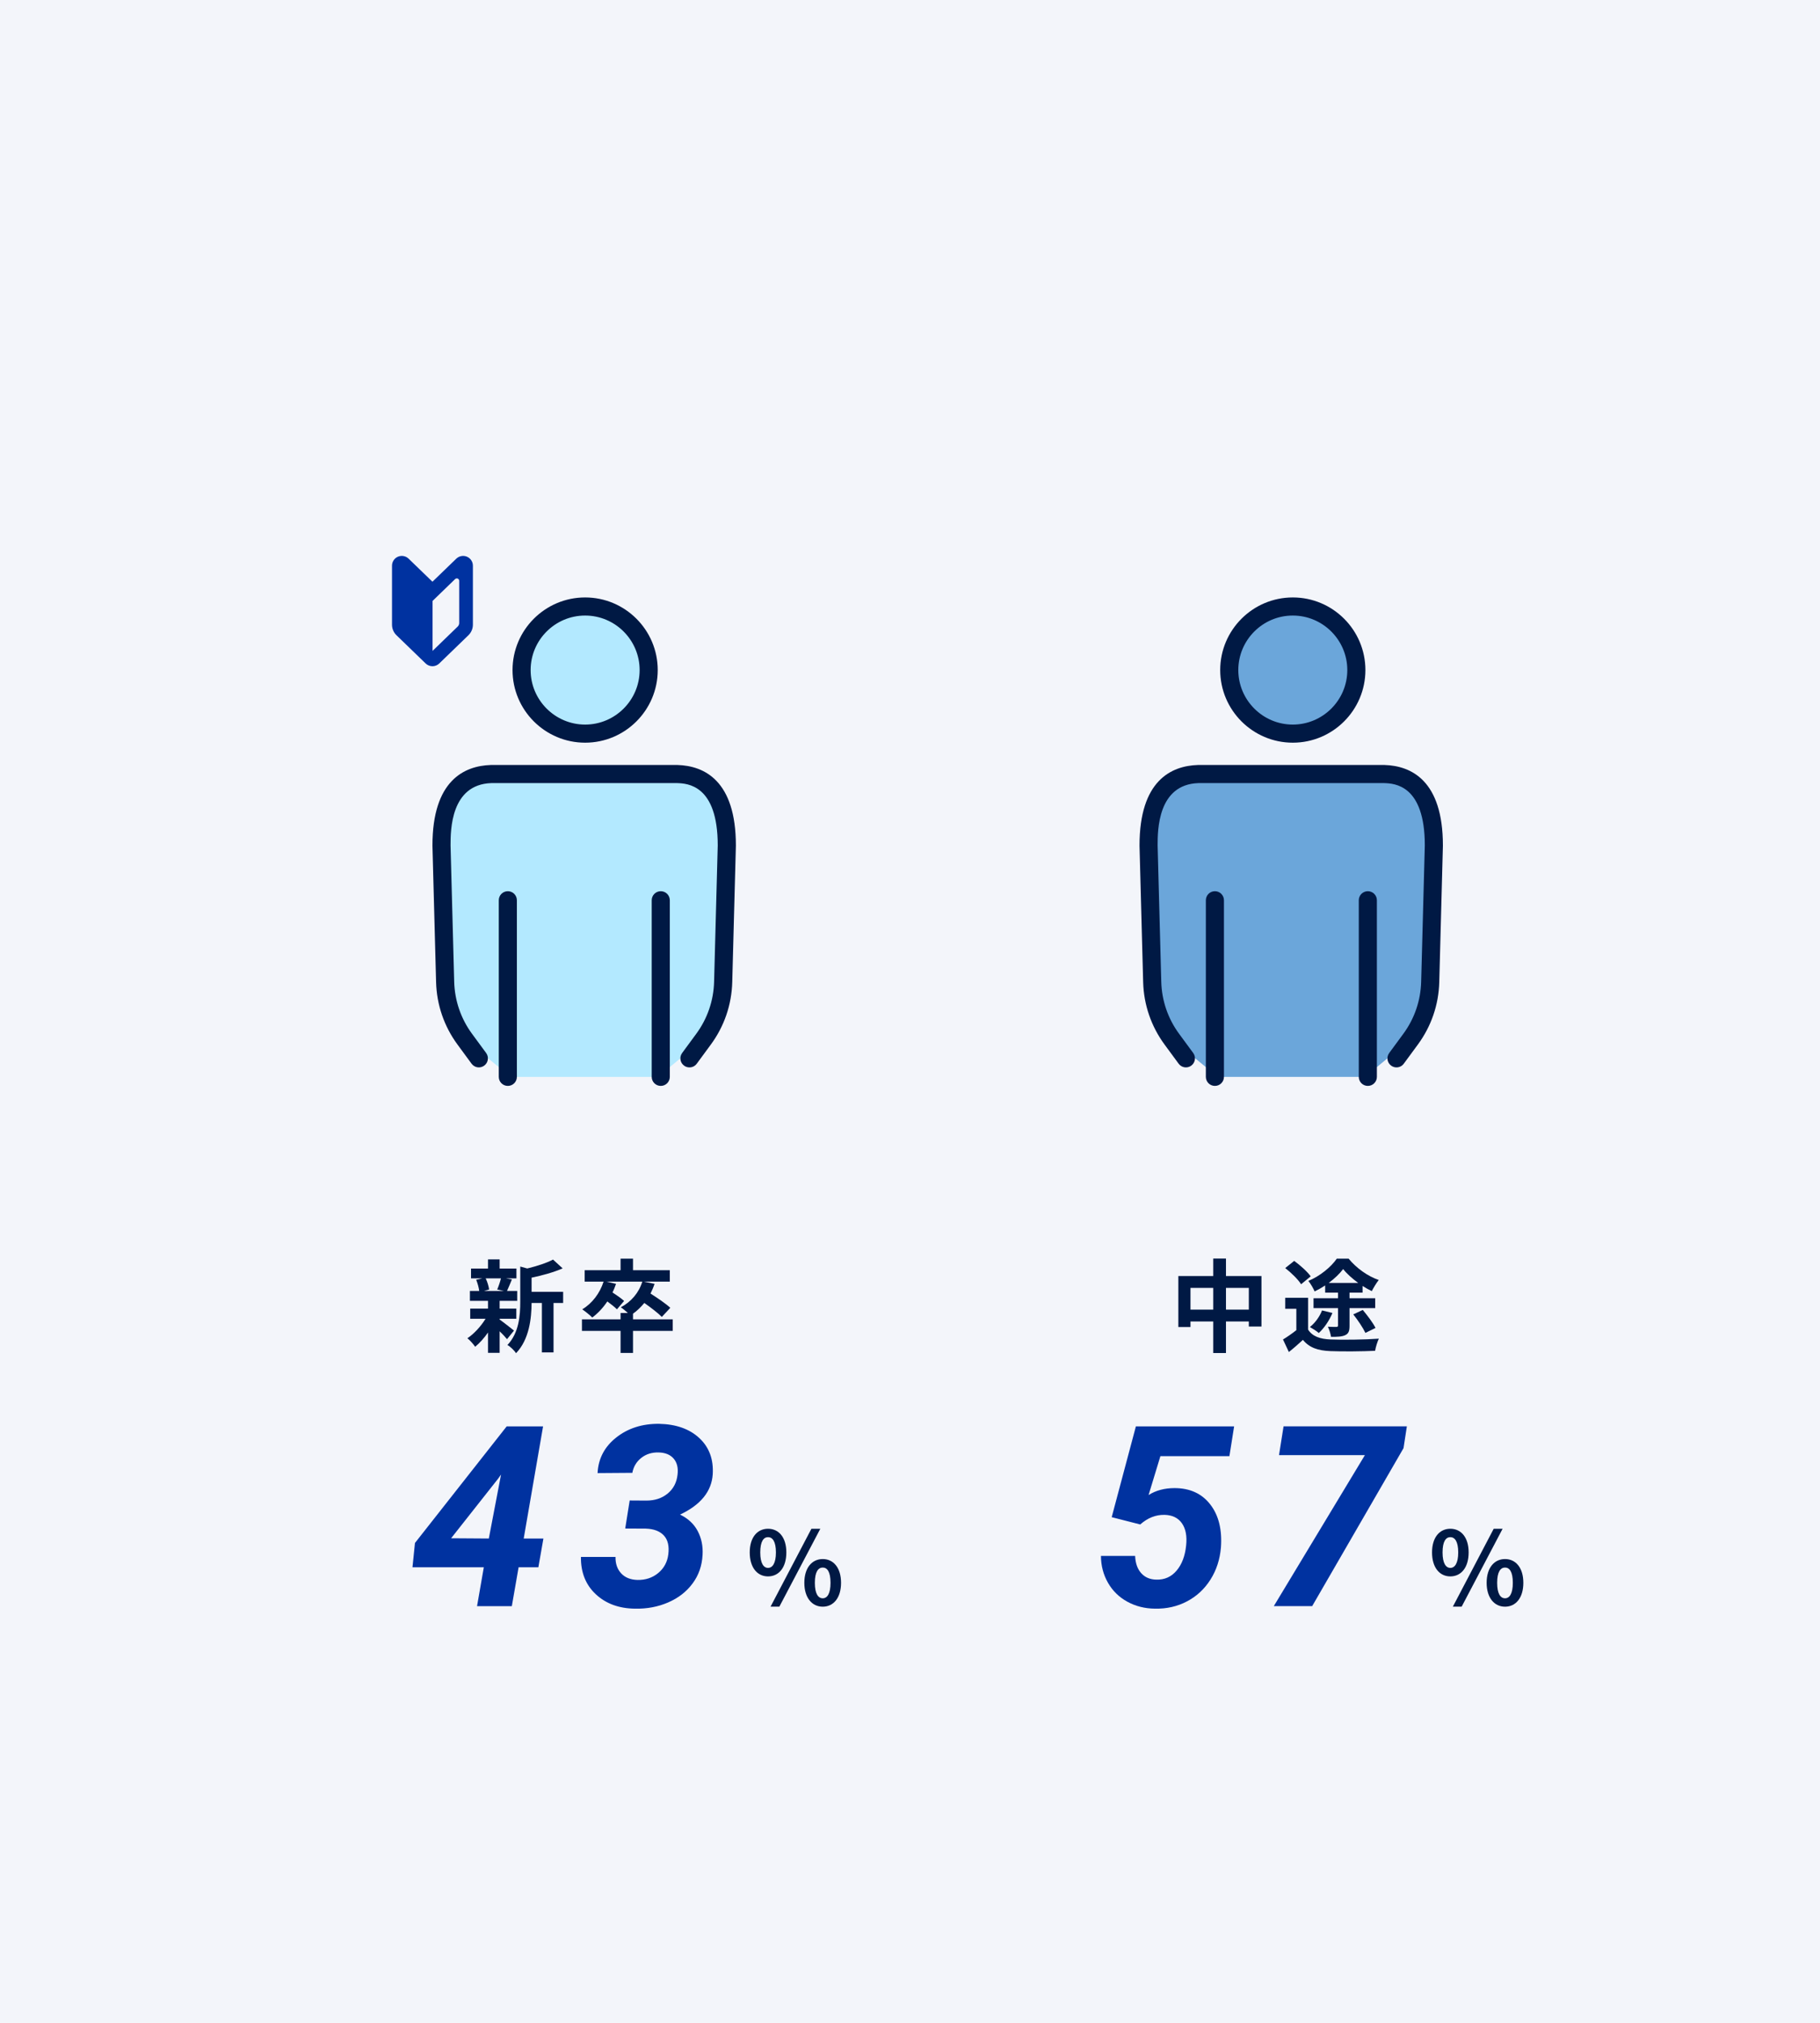
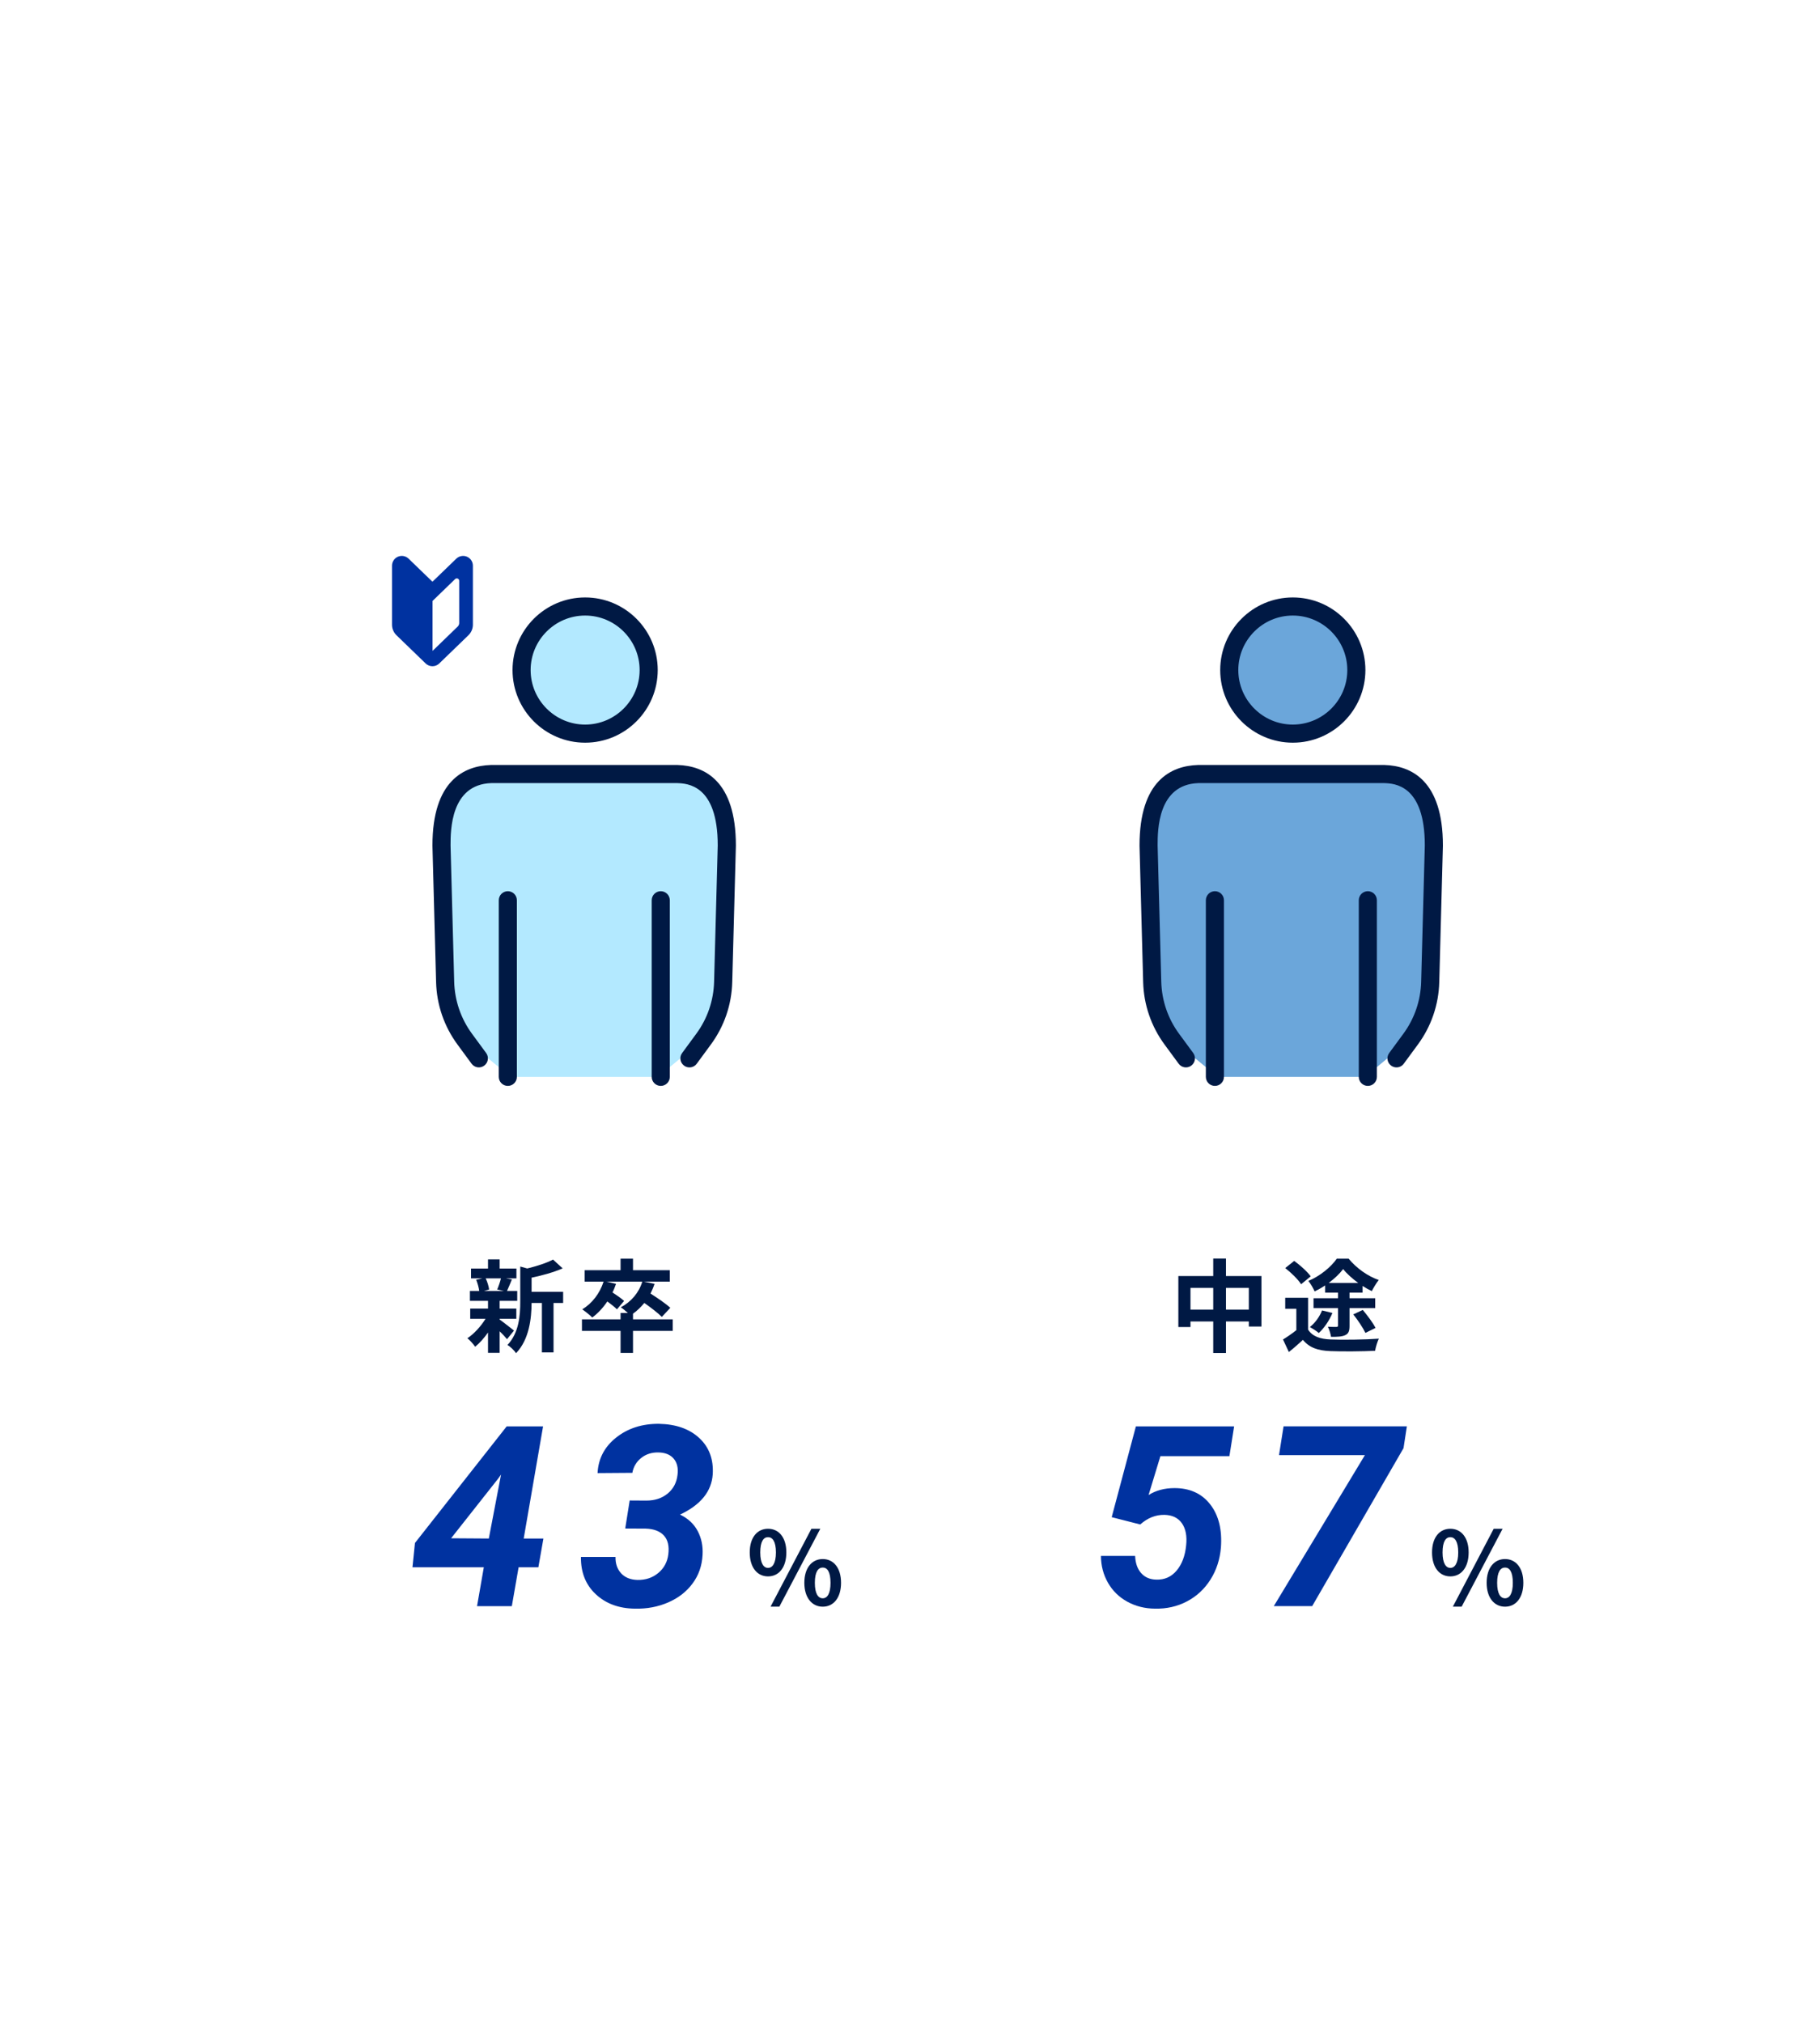
<svg xmlns="http://www.w3.org/2000/svg" id="_レイヤー_2" width="360" height="400" viewBox="0 0 360 400">
  <defs>
    <style>.cls-1{fill:#f3f5fa;}.cls-2{fill:#b3e9ff;}.cls-3{fill:#001944;}.cls-4{fill:#6ba6da;}.cls-5{fill:#0032a0;}</style>
  </defs>
  <g id="_レイヤー_2-2">
-     <rect class="cls-1" width="360" height="400" />
    <path class="cls-5" d="M103.58,304.23h3.91l-1,5.69h-3.91l-1.34,7.69h-6.88l1.34-7.69h-14.11l.49-4.81,18.14-23.05h7.2l-3.83,22.17ZM89.22,304.18l7.47.05,2.42-12.65-.63.88-9.25,11.72Z" />
    <path class="cls-5" d="M124.55,296.71l3.3.02c1.68,0,3.08-.46,4.21-1.39,1.13-.93,1.79-2.17,1.96-3.74.16-1.32-.09-2.37-.76-3.16-.67-.79-1.67-1.2-3-1.23-1.33-.03-2.48.33-3.43,1.09s-1.53,1.74-1.75,2.94l-6.88.05c.15-2.87,1.38-5.21,3.7-7.04s5.14-2.73,8.46-2.7c3.35.07,6.01,1,7.96,2.81s2.84,4.2,2.66,7.18c-.23,3.38-2.38,6.04-6.47,7.96,1.59.76,2.76,1.85,3.5,3.26.74,1.41,1.06,2.97.96,4.7-.11,2.15-.77,4.04-1.98,5.66-1.2,1.63-2.82,2.88-4.83,3.75s-4.2,1.28-6.54,1.23c-3.17-.03-5.76-.98-7.76-2.84s-2.99-4.33-2.95-7.39h6.84c-.03,1.32.34,2.4,1.11,3.24.77.84,1.85,1.27,3.23,1.31,1.59.03,2.96-.42,4.1-1.36s1.81-2.17,2-3.68c.21-1.63-.08-2.88-.87-3.74-.79-.86-1.99-1.32-3.6-1.37l-4.05-.02.88-5.52Z" />
    <path class="cls-3" d="M148.3,306.98c0-2.98,1.5-4.68,3.62-4.68s3.62,1.7,3.62,4.68-1.48,4.74-3.62,4.74-3.62-1.76-3.62-4.74ZM153.48,306.98c0-2.18-.68-3.02-1.56-3.02s-1.54.84-1.54,3.02.68,3.06,1.54,3.06,1.56-.88,1.56-3.06ZM160.5,302.3h1.76l-8.1,15.4h-1.74l8.08-15.4ZM159.1,312.99c0-2.98,1.52-4.7,3.64-4.7s3.62,1.72,3.62,4.7-1.5,4.72-3.62,4.72-3.64-1.76-3.64-4.72ZM164.28,312.99c0-2.2-.66-3.02-1.54-3.02s-1.56.82-1.56,3.02.68,3.06,1.56,3.06,1.54-.9,1.54-3.06Z" />
    <path class="cls-5" d="M219.89,300.03l4.79-17.97h19.43l-.93,5.88h-13.65l-2.34,7.69c1.45-.91,3.16-1.37,5.13-1.37,3.04,0,5.4,1.08,7.07,3.23s2.37,5,2.11,8.53c-.2,2.34-.88,4.45-2.06,6.32-1.18,1.87-2.73,3.31-4.65,4.32-1.92,1.01-4.04,1.49-6.35,1.44-2-.02-3.82-.48-5.46-1.38s-2.91-2.15-3.82-3.74c-.91-1.59-1.38-3.36-1.39-5.31h6.76c.06,1.45.46,2.58,1.2,3.41.73.82,1.72,1.25,2.98,1.28,1.63.05,2.97-.54,4.02-1.78,1.05-1.24,1.68-2.9,1.89-4.98.2-1.86-.09-3.32-.84-4.39s-1.91-1.63-3.45-1.66c-1.73-.03-3.32.6-4.79,1.9l-5.64-1.44Z" />
    <path class="cls-5" d="M277.62,286.36l-18.07,31.24h-7.59l18.02-29.86h-16.99l.9-5.69h24.39l-.66,4.3Z" />
    <path class="cls-3" d="M283.26,306.98c0-2.98,1.5-4.68,3.62-4.68s3.62,1.7,3.62,4.68-1.48,4.74-3.62,4.74-3.62-1.76-3.62-4.74ZM288.44,306.98c0-2.18-.68-3.02-1.56-3.02s-1.54.84-1.54,3.02.68,3.06,1.54,3.06,1.56-.88,1.56-3.06ZM295.46,302.3h1.76l-8.1,15.4h-1.74l8.08-15.4ZM294.06,312.99c0-2.98,1.52-4.7,3.64-4.7s3.62,1.72,3.62,4.7-1.5,4.72-3.62,4.72-3.64-1.76-3.64-4.72ZM299.24,312.99c0-2.2-.66-3.02-1.54-3.02s-1.56.82-1.56,3.02.68,3.06,1.56,3.06,1.54-.9,1.54-3.06Z" />
    <path class="cls-3" d="M98.83,260.93c.72.5,2.38,1.82,2.84,2.18l-1.38,1.7c-.32-.4-.88-1-1.46-1.56v4.26h-2.3v-4.02c-.78,1.12-1.68,2.12-2.54,2.82-.36-.52-1.04-1.3-1.54-1.68,1.3-.86,2.68-2.36,3.6-3.86h-3.04v-2h3.52v-1.54h-3.58v-1.96h1.84c-.08-.66-.32-1.52-.6-2.2l1.22-.28h-2.24v-1.94h3.36v-1.82h2.3v1.82h3.32v1.94h-2.06l1.16.22c-.36.86-.68,1.66-.96,2.26h2.02v1.96h-3.48v1.54h3.3v2h-3.3v.16ZM96.07,252.79c.34.68.6,1.6.68,2.2l-1,.28h3.92l-1.32-.28c.26-.6.58-1.52.74-2.2h-3.02ZM111.39,257.65h-1.9v9.78h-2.3v-9.78h-2.04c-.02,2.98-.44,7.2-3.08,9.94-.3-.52-1.16-1.34-1.7-1.62,2.3-2.44,2.54-5.84,2.54-8.6v-6.92l1.38.38c1.9-.46,3.88-1.1,5.1-1.76l1.9,1.74c-1.76.78-4.04,1.4-6.14,1.84v2.8h6.24v2.2Z" />
    <path class="cls-3" d="M133.07,263.17h-7.86v4.36h-2.46v-4.36h-7.64v-2.28h7.64v-1.26h1.44c-.46-.42-1.04-.9-1.4-1.12,2.04-1.08,3.58-2.86,4.26-5.08h-7.1l1.9.44c-.2.58-.42,1.16-.7,1.7.84.54,1.8,1.22,2.3,1.68l-1.42,1.66c-.4-.42-1.16-1.02-1.9-1.56-.86,1.28-1.88,2.36-2.98,3.18-.42-.44-1.42-1.24-1.98-1.62,1.94-1.16,3.48-3.16,4.22-5.48h-3.74v-2.26h7.1v-2.28h2.46v2.28h7.28v2.26h-5.14l2.12.44c-.22.68-.5,1.32-.8,1.92,1.36.86,3.04,2,3.92,2.82l-1.68,1.8c-.74-.76-2.16-1.84-3.46-2.76-.68.82-1.42,1.54-2.24,2.12v1.12h7.86v2.28Z" />
    <path class="cls-3" d="M249.52,252.33v9.98h-2.5v-1h-4.52v6.24h-2.52v-6.24h-4.5v1.1h-2.4v-10.08h6.9v-3.46h2.52v3.46h7.02ZM239.98,258.97v-4.3h-4.5v4.3h4.5ZM247.02,258.97v-4.3h-4.52v4.3h4.52Z" />
    <path class="cls-3" d="M258.74,262.91c.84,1.34,2.36,1.88,4.46,1.96,2.34.1,6.88.04,9.54-.16-.28.56-.64,1.72-.74,2.4-2.42.12-6.44.16-8.84.06-2.48-.1-4.14-.66-5.44-2.22-.86.78-1.72,1.56-2.78,2.4l-1.16-2.48c.8-.48,1.78-1.16,2.64-1.84v-4.22h-2.2v-2.18h4.52v6.28ZM257.36,253.95c-.58-.94-1.98-2.3-3.14-3.2l1.78-1.42c1.16.86,2.6,2.12,3.26,3.06l-1.9,1.56ZM262.12,254.19c-.68.44-1.38.84-2.08,1.18-.26-.6-.8-1.54-1.24-2.08,2.26-.92,4.52-2.78,5.62-4.4h2.34c1.54,1.86,3.74,3.46,5.96,4.22-.5.62-1.02,1.52-1.38,2.2-.58-.28-1.2-.62-1.82-1.02v1.32h-2.58v1.1h5.08v1.96h-5.08v3.48c0,1-.16,1.54-.84,1.86-.68.32-1.58.34-2.82.34-.08-.6-.36-1.44-.62-2,.68.04,1.46.04,1.66.04.26,0,.34-.08.34-.3v-3.42h-4.84v-1.96h4.84v-1.1h-2.54v-1.42ZM263.56,259.63c-.62,1.5-1.66,3.02-2.7,3.96-.4-.36-1.26-.9-1.76-1.18,1.04-.82,1.92-2.04,2.4-3.28l2.06.5ZM268.66,253.69c-1.16-.84-2.26-1.82-2.98-2.74-.7.92-1.7,1.88-2.86,2.74h5.84ZM269.56,259.03c.9,1.08,2.02,2.54,2.52,3.56l-2,.98c-.46-.98-1.5-2.54-2.4-3.66l1.88-.88Z" />
    <path class="cls-4" d="M273.81,153.06h-36.8c-6.77.21-9.81,5.41-9.81,14.13l.72,26.97c.11,4.09,1.47,8.04,3.89,11.34l8.5,6.98v.47h30.25v-.47l8.45-6.98c2.42-3.29,3.78-7.25,3.89-11.34l.72-26.97c0-8.72-3.05-13.92-9.81-14.13Z" />
    <path class="cls-4" d="M255.72,145.07c-6.93,0-12.57-5.64-12.57-12.57s5.64-12.57,12.57-12.57,12.57,5.64,12.57,12.57-5.64,12.57-12.57,12.57Z" />
    <path class="cls-3" d="M255.72,146.86c-7.92,0-14.36-6.44-14.36-14.36s6.44-14.36,14.36-14.36,14.36,6.44,14.36,14.36-6.44,14.36-14.36,14.36ZM255.72,121.72c-5.95,0-10.78,4.84-10.78,10.78s4.84,10.78,10.78,10.78,10.78-4.84,10.78-10.78-4.84-10.78-10.78-10.78Z" />
    <path class="cls-3" d="M276.23,211.07c-.37,0-.74-.11-1.06-.35-.8-.59-.97-1.7-.38-2.5l2.78-3.78c2.22-3.01,3.44-6.58,3.54-10.32l.72-26.95c0-12.01-6.03-12.25-8.05-12.32h-36.74c-8.03.27-8.06,9.3-8.06,12.32l.72,26.95c.1,3.74,1.32,7.31,3.54,10.32l2.78,3.78c.59.8.41,1.91-.38,2.5-.8.59-1.91.42-2.5-.38l-2.78-3.78c-2.65-3.6-4.12-7.87-4.24-12.35l-.72-26.97s0-.03,0-.05c0-12.86,6.28-15.75,11.55-15.92.02,0,.04,0,.06,0h36.8s.04,0,.05,0c5.27.16,11.55,3.05,11.55,15.92,0,.02,0,.03,0,.05l-.72,26.97c-.12,4.47-1.58,8.74-4.24,12.35l-2.78,3.78c-.35.48-.89.73-1.44.73Z" />
    <path class="cls-3" d="M240.31,214.73c-.99,0-1.79-.8-1.79-1.79v-34.92c0-.99.8-1.79,1.79-1.79s1.79.8,1.79,1.79v34.92c0,.99-.8,1.79-1.79,1.79Z" />
    <path class="cls-3" d="M270.56,214.73c-.99,0-1.79-.8-1.79-1.79v-34.92c0-.99.8-1.79,1.79-1.79s1.79.8,1.79,1.79v34.92c0,.99-.8,1.79-1.79,1.79Z" />
    <path class="cls-2" d="M133.95,153.06h-36.8c-6.77.21-9.81,5.41-9.81,14.13l.72,26.97c.11,4.09,1.47,8.04,3.89,11.34l8.5,6.98v.47h30.25v-.47l8.45-6.98c2.42-3.29,3.78-7.25,3.89-11.34l.72-26.97c0-8.72-3.05-13.92-9.81-14.13Z" />
    <path class="cls-3" d="M136.37,211.07c-.37,0-.74-.11-1.06-.35-.8-.59-.97-1.7-.38-2.5l2.78-3.78c2.22-3.01,3.44-6.58,3.54-10.32l.72-26.95c0-12.01-6.03-12.25-8.05-12.32h-36.74c-8.03.27-8.06,9.3-8.06,12.32l.72,26.95c.1,3.74,1.32,7.31,3.54,10.32l2.78,3.78c.59.8.42,1.91-.38,2.5-.8.59-1.91.42-2.5-.38l-2.78-3.78c-2.65-3.6-4.12-7.87-4.24-12.35l-.72-26.97s0-.03,0-.05c0-12.86,6.28-15.75,11.55-15.92.02,0,.04,0,.06,0h36.8s.04,0,.06,0c5.27.16,11.55,3.05,11.55,15.92,0,.02,0,.03,0,.05l-.72,26.97c-.12,4.47-1.58,8.74-4.24,12.35l-2.78,3.78c-.35.48-.89.73-1.44.73Z" />
    <path class="cls-3" d="M100.45,214.73c-.99,0-1.79-.8-1.79-1.79v-34.92c0-.99.8-1.79,1.79-1.79s1.79.8,1.79,1.79v34.92c0,.99-.8,1.79-1.79,1.79Z" />
    <path class="cls-3" d="M130.7,214.73c-.99,0-1.79-.8-1.79-1.79v-34.92c0-.99.8-1.79,1.79-1.79s1.79.8,1.79,1.79v34.92c0,.99-.8,1.79-1.79,1.79Z" />
    <path class="cls-2" d="M115.74,145.07c-6.93,0-12.57-5.64-12.57-12.57s5.64-12.57,12.57-12.57,12.57,5.64,12.57,12.57-5.64,12.57-12.57,12.57Z" />
    <path class="cls-3" d="M115.74,146.86c-7.92,0-14.36-6.44-14.36-14.36s6.44-14.36,14.36-14.36,14.36,6.44,14.36,14.36-6.44,14.36-14.36,14.36ZM115.74,121.72c-5.95,0-10.78,4.84-10.78,10.78s4.84,10.78,10.78,10.78,10.78-4.84,10.78-10.78-4.84-10.78-10.78-10.78Z" />
    <path class="cls-5" d="M85.55,115.04l-4.73-4.57c-.56-.54-1.38-.69-2.1-.39-.71.3-1.18,1-1.18,1.78v11.67c0,.78.32,1.54.88,2.08l5.78,5.59c.75.72,1.94.72,2.68,0l5.78-5.59c.56-.55.88-1.3.88-2.08v-11.67c0-.77-.46-1.47-1.18-1.78-.71-.3-1.54-.15-2.1.39l-4.73,4.57ZM90.83,123.2c0,.26-.11.51-.29.69l-4.98,4.82v-9.88l.95-.92,3.51-3.4c.14-.13.35-.17.52-.1.18.08.29.25.29.44v8.33Z" />
  </g>
</svg>